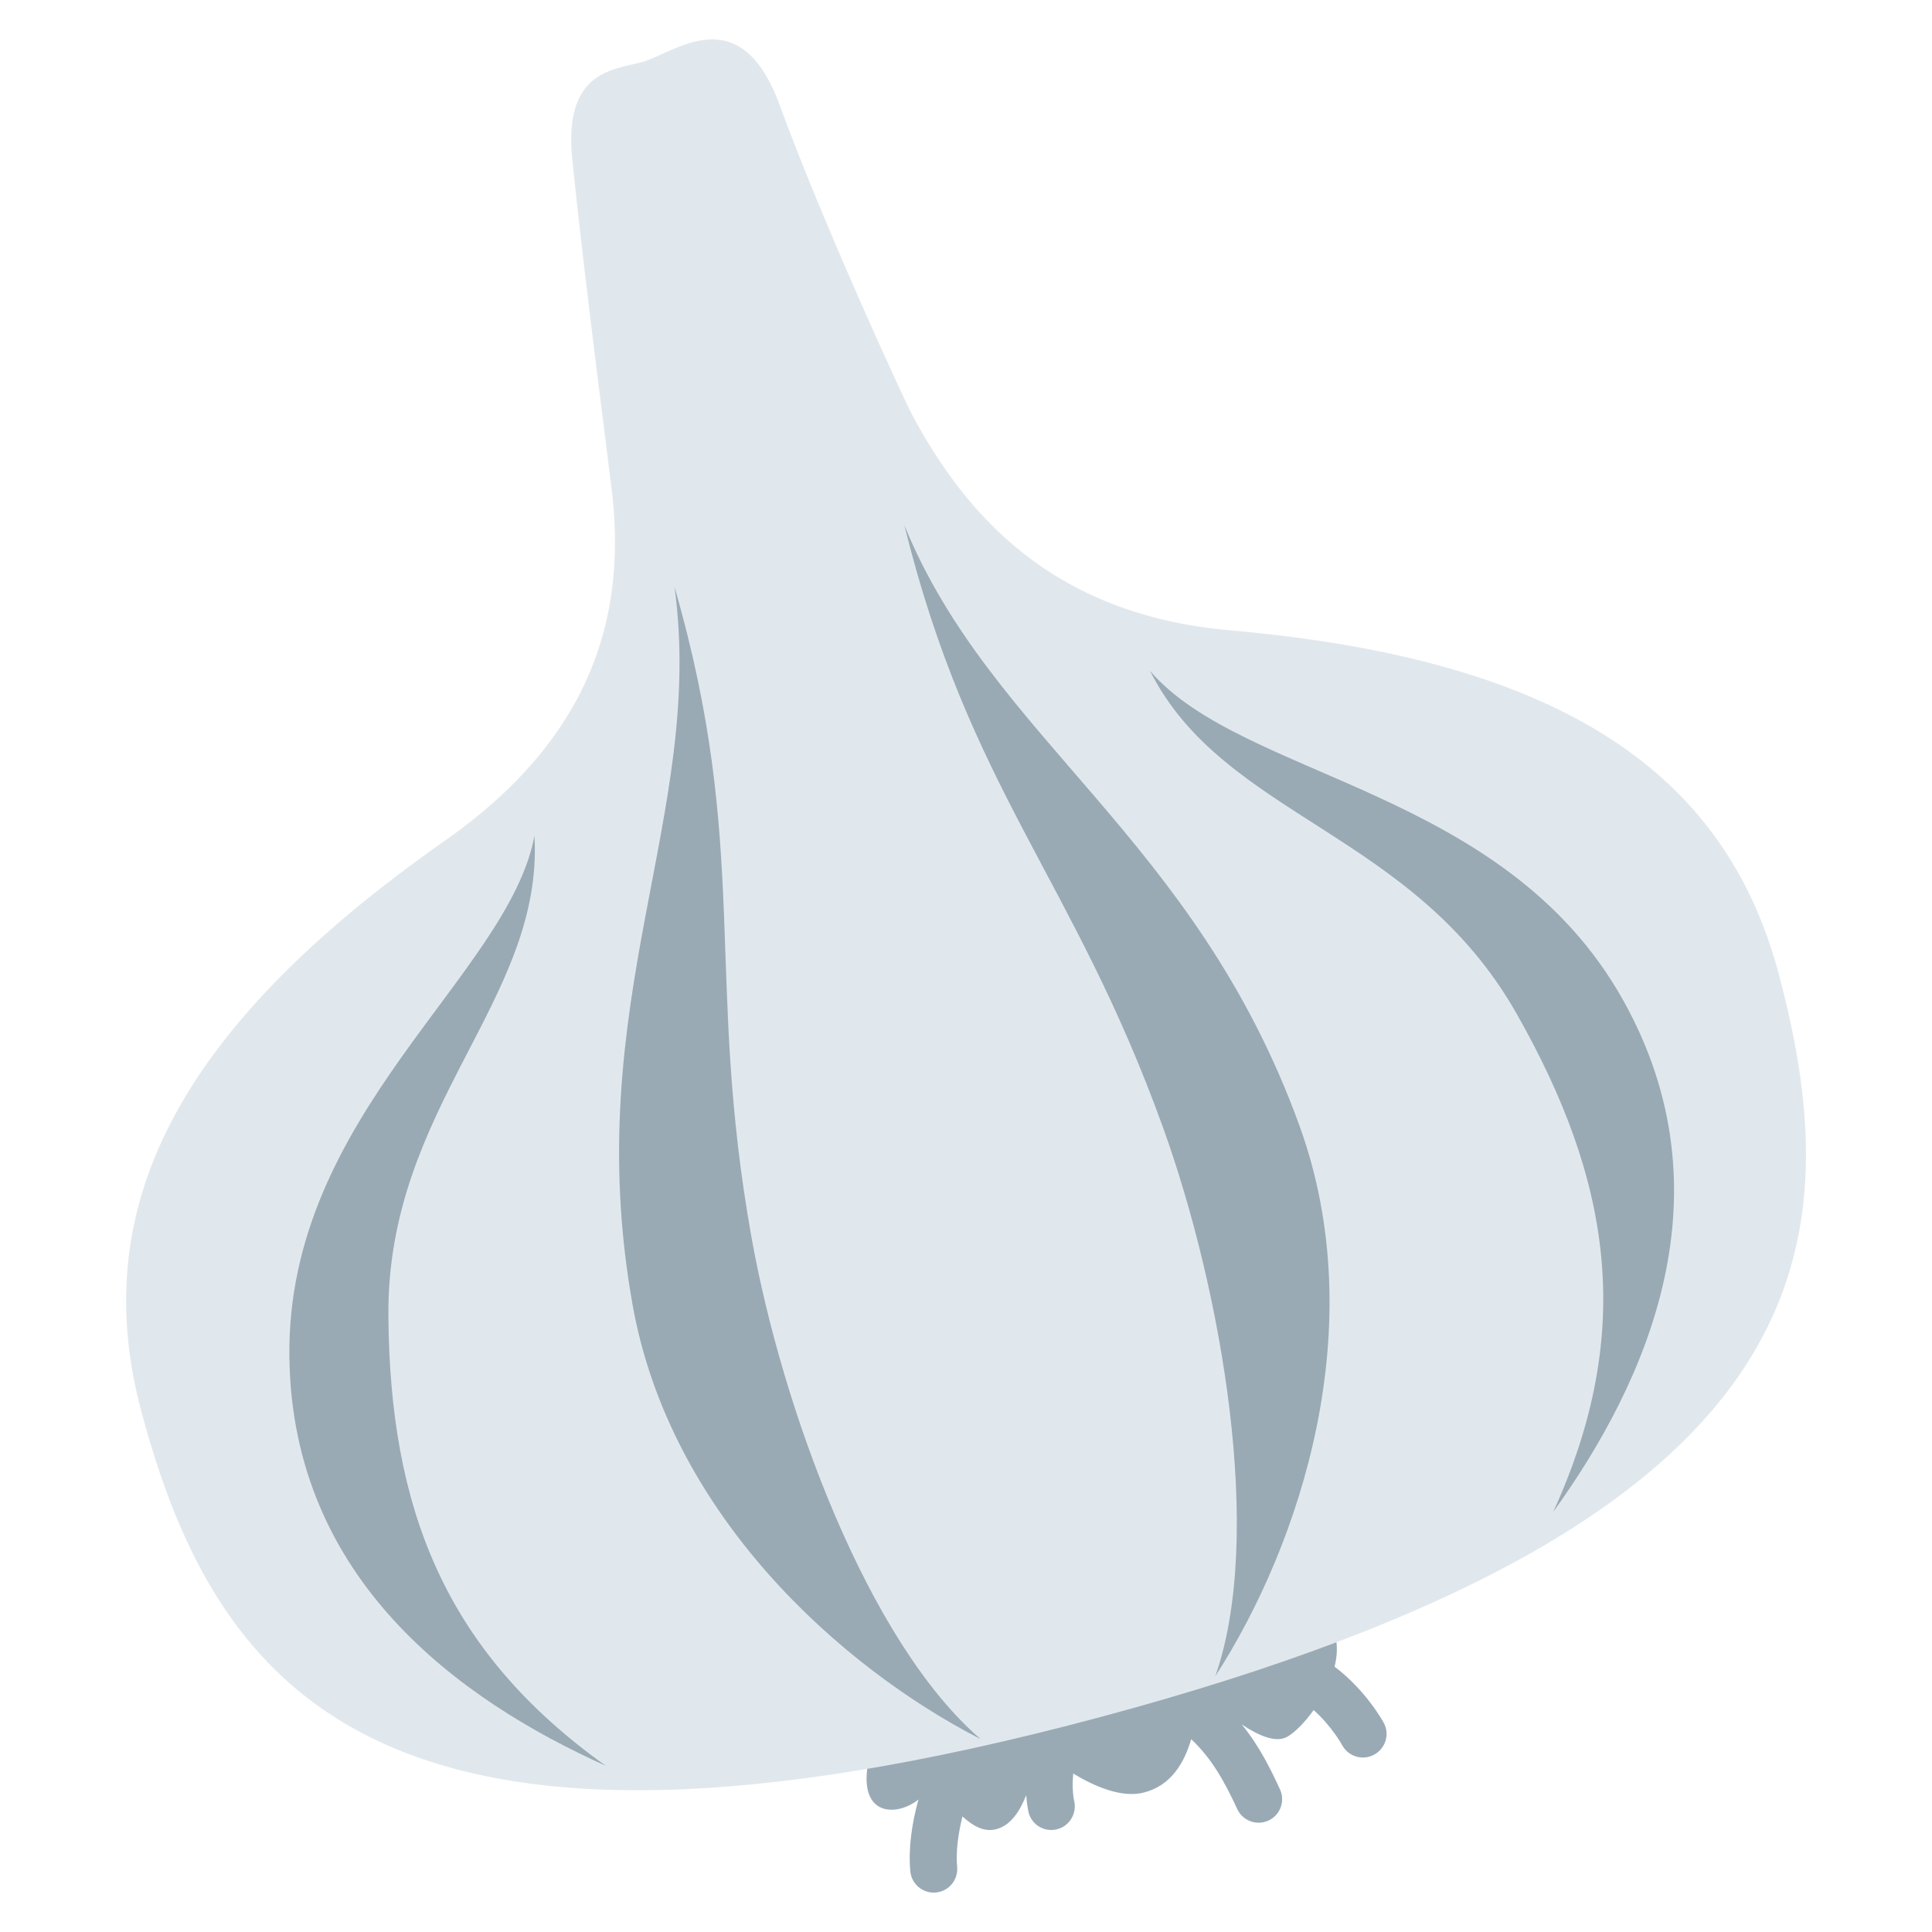
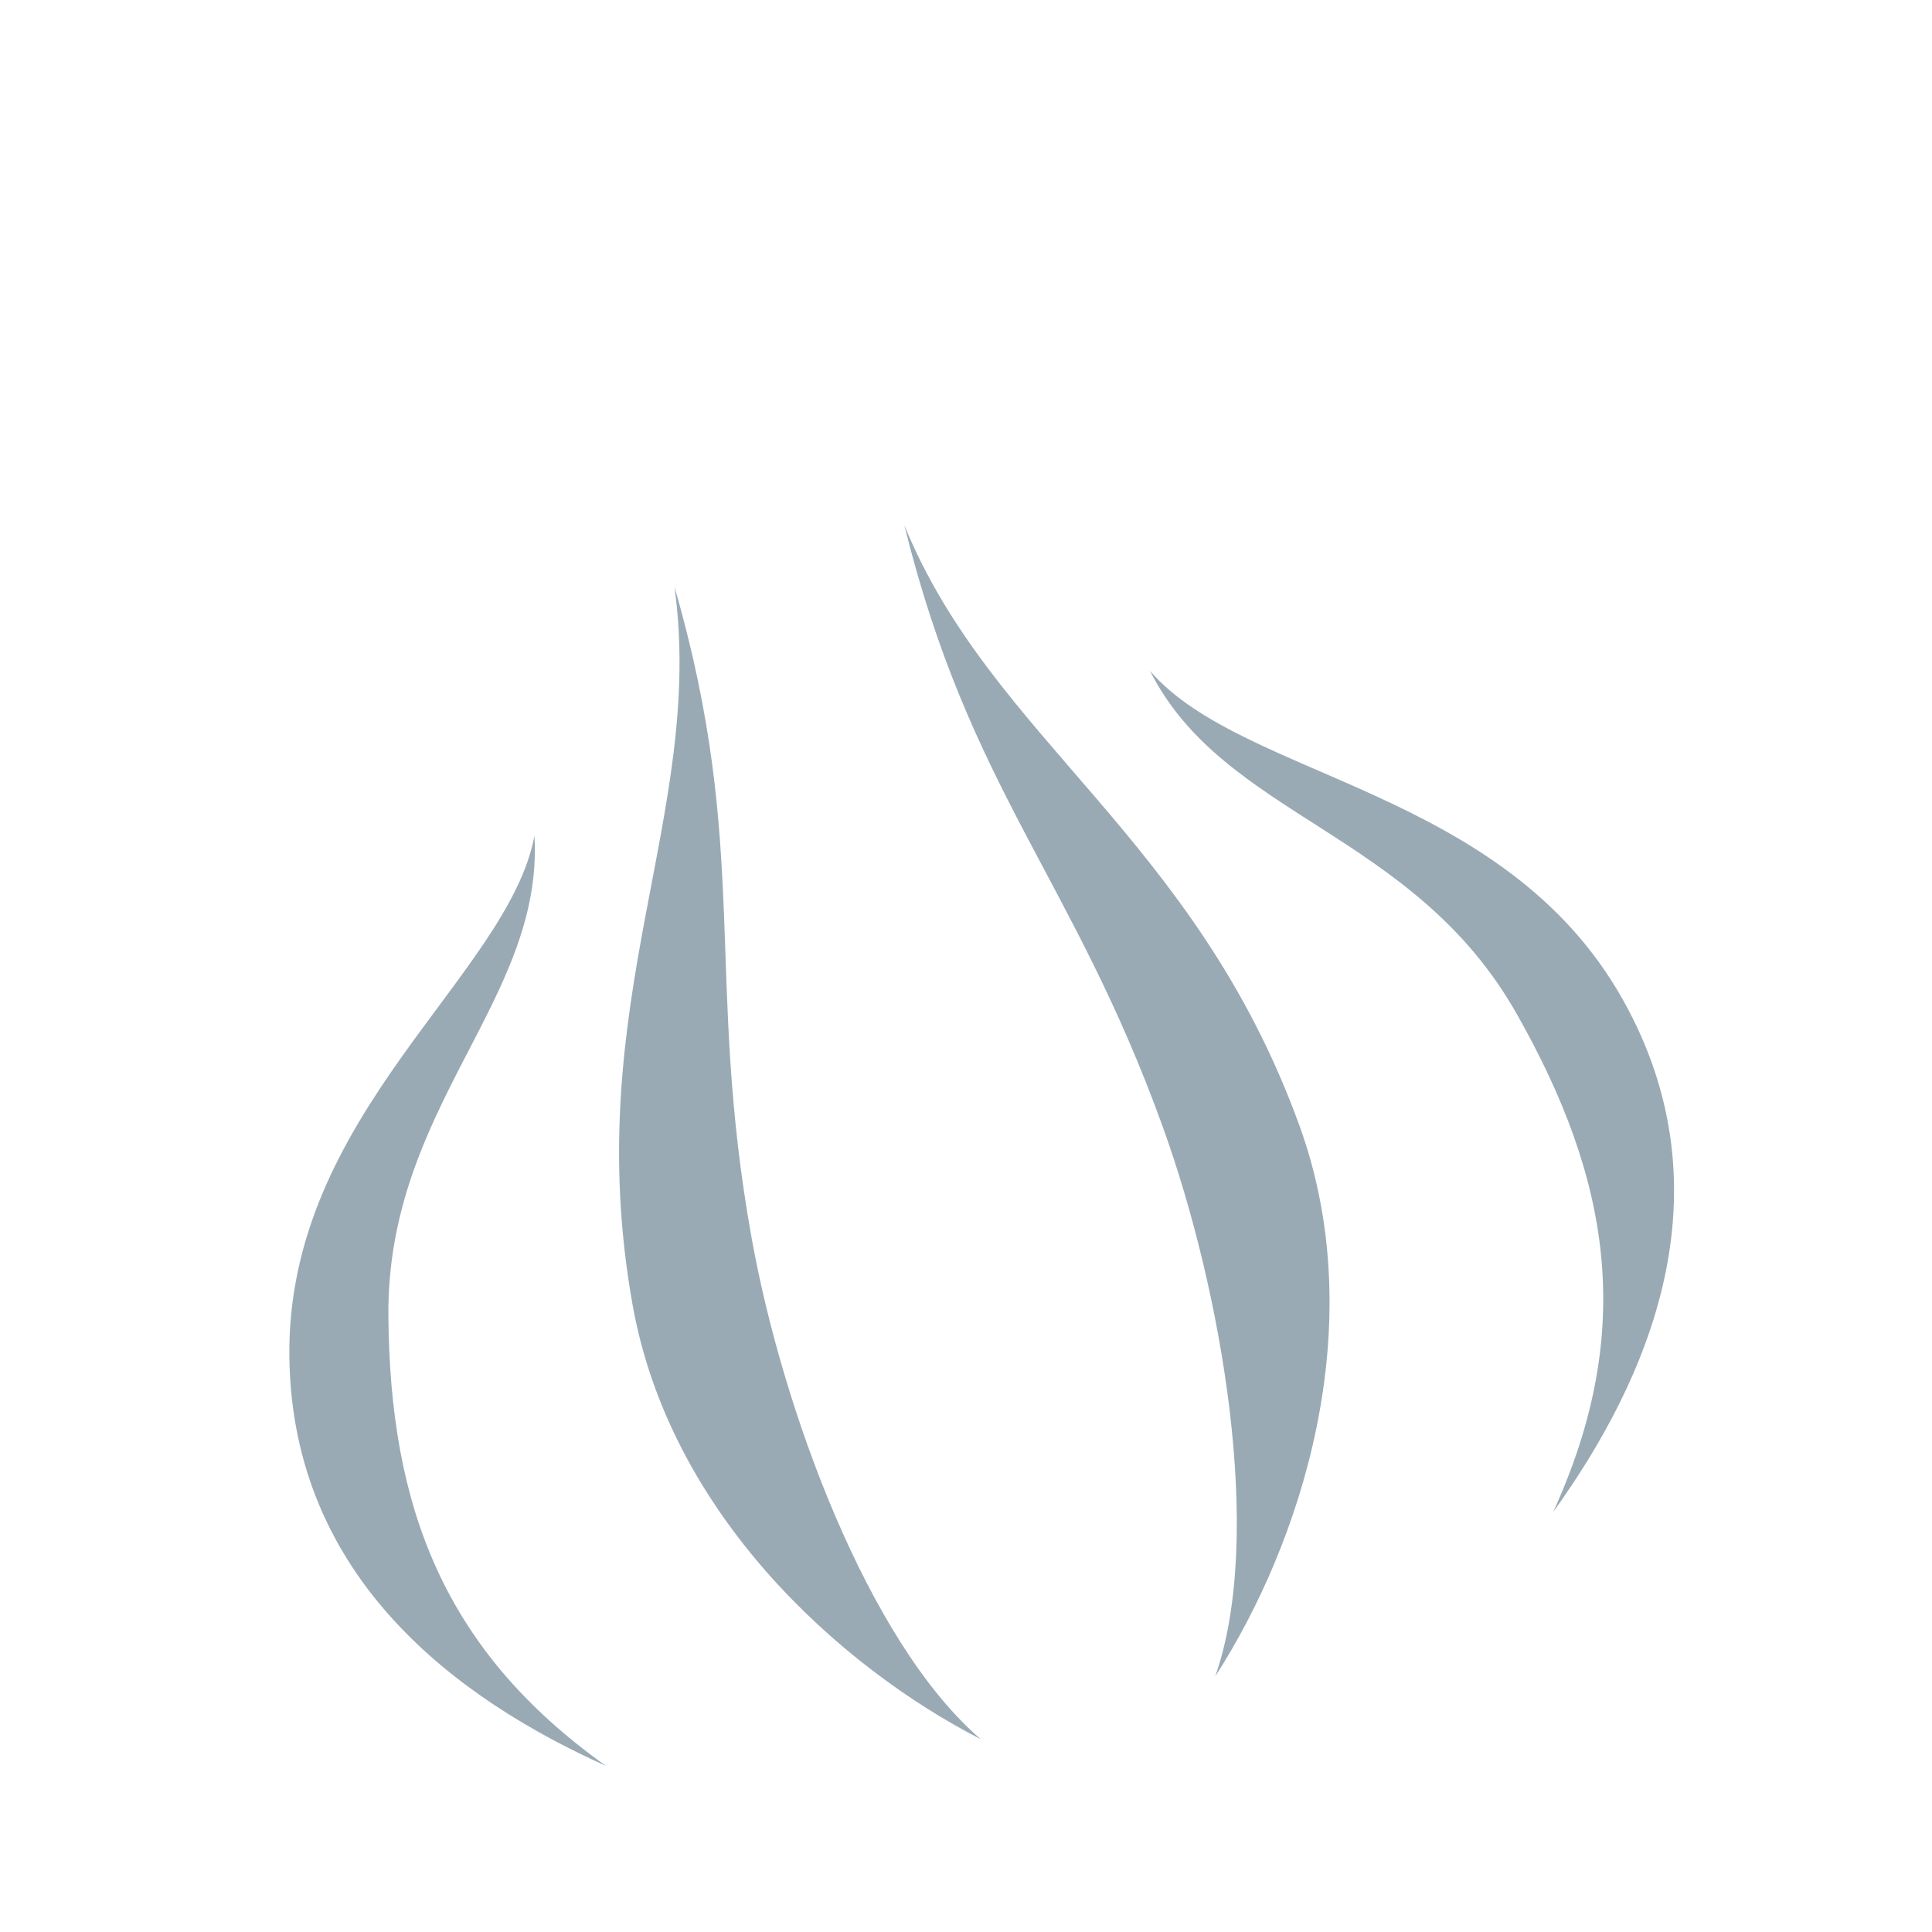
<svg xmlns="http://www.w3.org/2000/svg" viewBox="0 0 36 36">
-   <path fill="#99AAB5" d="M25.786 32.106c-.018-.035-.334-.608-.918-1.05.092-.377.05-.748-.275-.988-.806-.593-7.902.202-8.409 2.739-.21 1.049.527 1.049.93.724-.123.447-.19.905-.152 1.335.021.241.234.419.475.398.026-.002.051-.007.075-.013.202-.054.342-.247.323-.462-.026-.299.02-.622.099-.942.18.161.38.293.614.241.28-.063.457-.338.574-.638.014.19.042.312.045.326.062.232.299.369.531.309l.005-.001c.23-.062.368-.298.312-.53-.004-.015-.046-.205-.017-.506.396.239.896.456 1.305.356.521-.127.769-.566.893-.997.393.369.625.801.859 1.303.091.196.308.293.51.239.025-.007.048-.015.072-.026.22-.102.315-.363.213-.582-.166-.357-.371-.789-.711-1.208.31.207.637.352.851.227.149-.087.326-.271.488-.495.338.301.528.646.53.652.099.183.308.269.501.217.031-.008.062-.02.092-.036.216-.116.298-.379.185-.592z" />
-   <path fill="#E1E8ED" d="M22.92 11.745c-3.324-.292-4.921-2.163-5.906-3.983-.19-.352-1.706-3.665-2.486-5.804-.74-2.029-1.983-.958-2.553-.805-.571.153-1.483.171-1.31 1.84.259 2.503.708 5.872.749 6.269.234 2.243-.391 4.487-3.123 6.402-5.12 3.588-6.648 6.939-5.656 10.642 1.42 5.299 4.566 9.254 17.872 5.688S34.56 23.431 33.14 18.132c-.993-3.701-3.992-5.84-10.22-6.387z" />
  <path fill="#99AAB5" d="M11.29 32.904c-2.744-1.233-5.845-3.48-5.898-7.615-.058-4.524 4.073-7.097 4.567-9.714.173 3.065-2.752 5.037-2.722 8.946.028 3.541 1.019 6.223 4.053 8.383zm6.984-.497c-2.612-1.34-5.792-4.185-6.488-8.1-1.002-5.636 1.365-9.11.782-13.372 1.415 4.899.563 7.254 1.436 12.126.568 3.17 2.161 7.531 4.27 9.346zm10.667-4.233c1.759-2.44 3.322-5.937 1.3-9.544-2.212-3.947-7.076-4.11-8.812-6.129 1.383 2.741 4.902 2.986 6.83 6.386 1.748 3.081 2.23 5.9.682 9.287zm-6.296 3.061c1.592-2.466 2.924-6.52 1.569-10.259-1.951-5.382-5.737-7.207-7.363-11.19 1.224 4.951 3.139 6.564 4.819 11.22 1.092 3.03 1.894 7.603.975 10.229z" />
</svg>